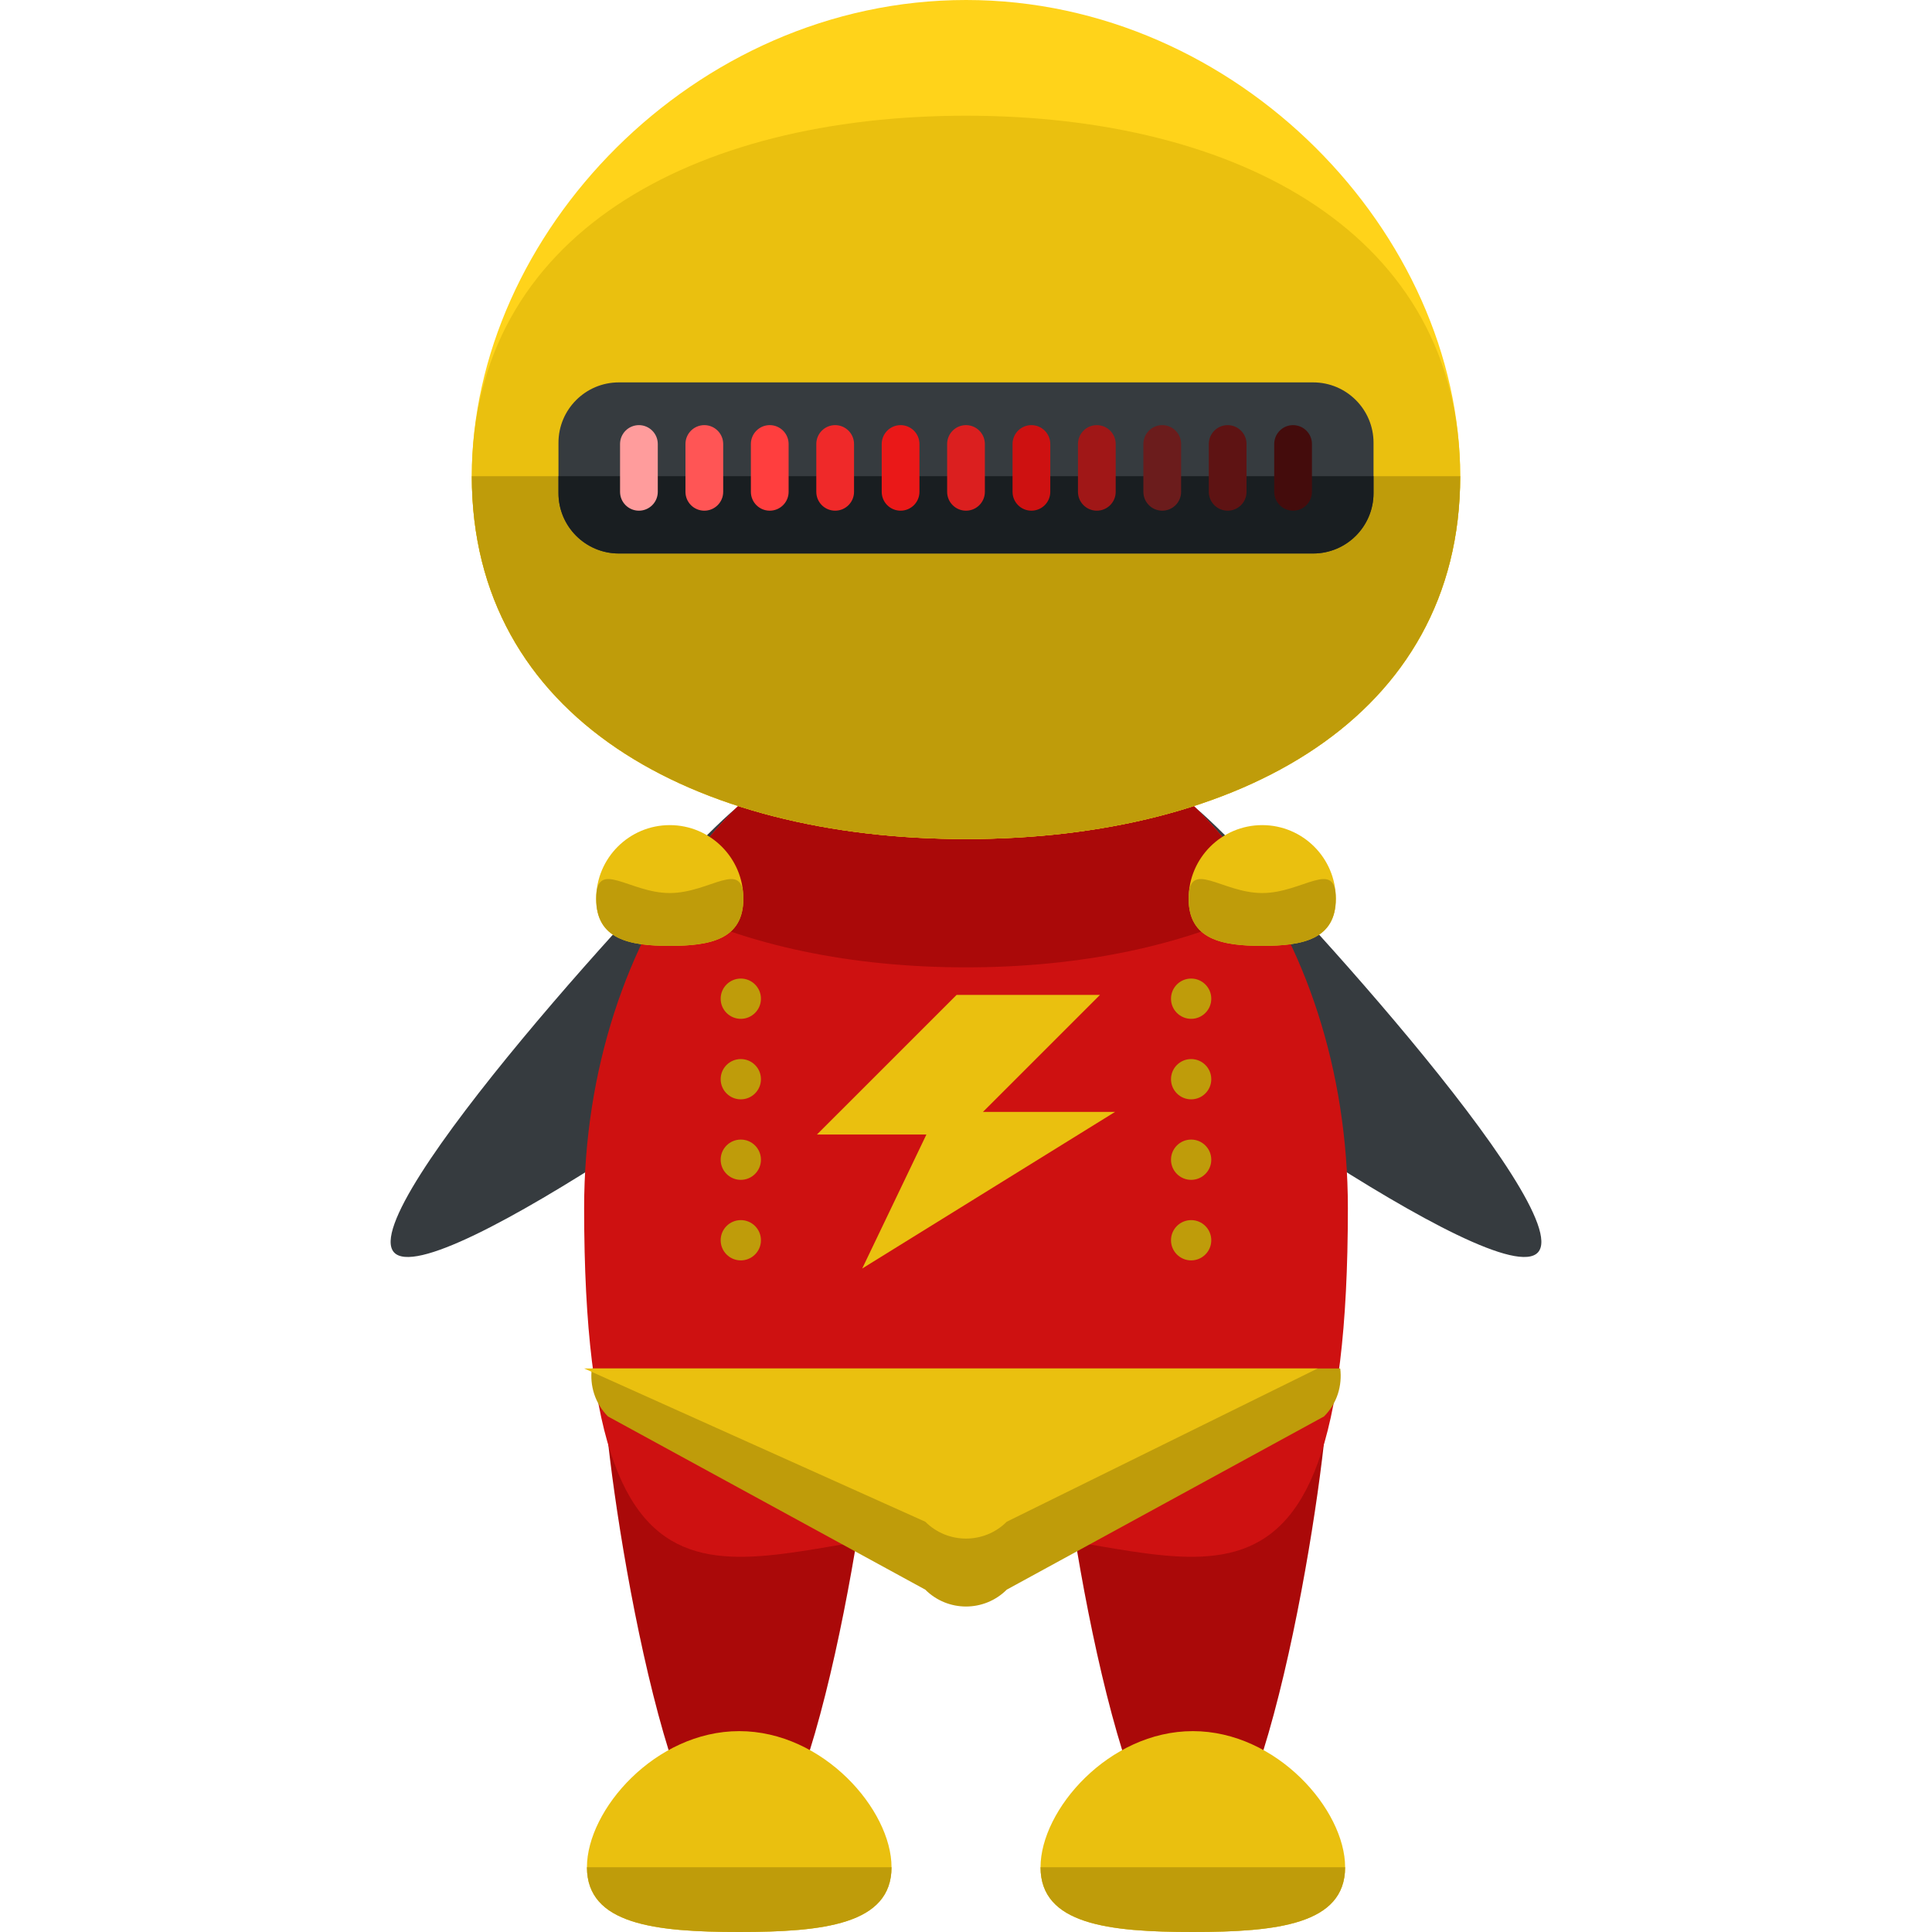
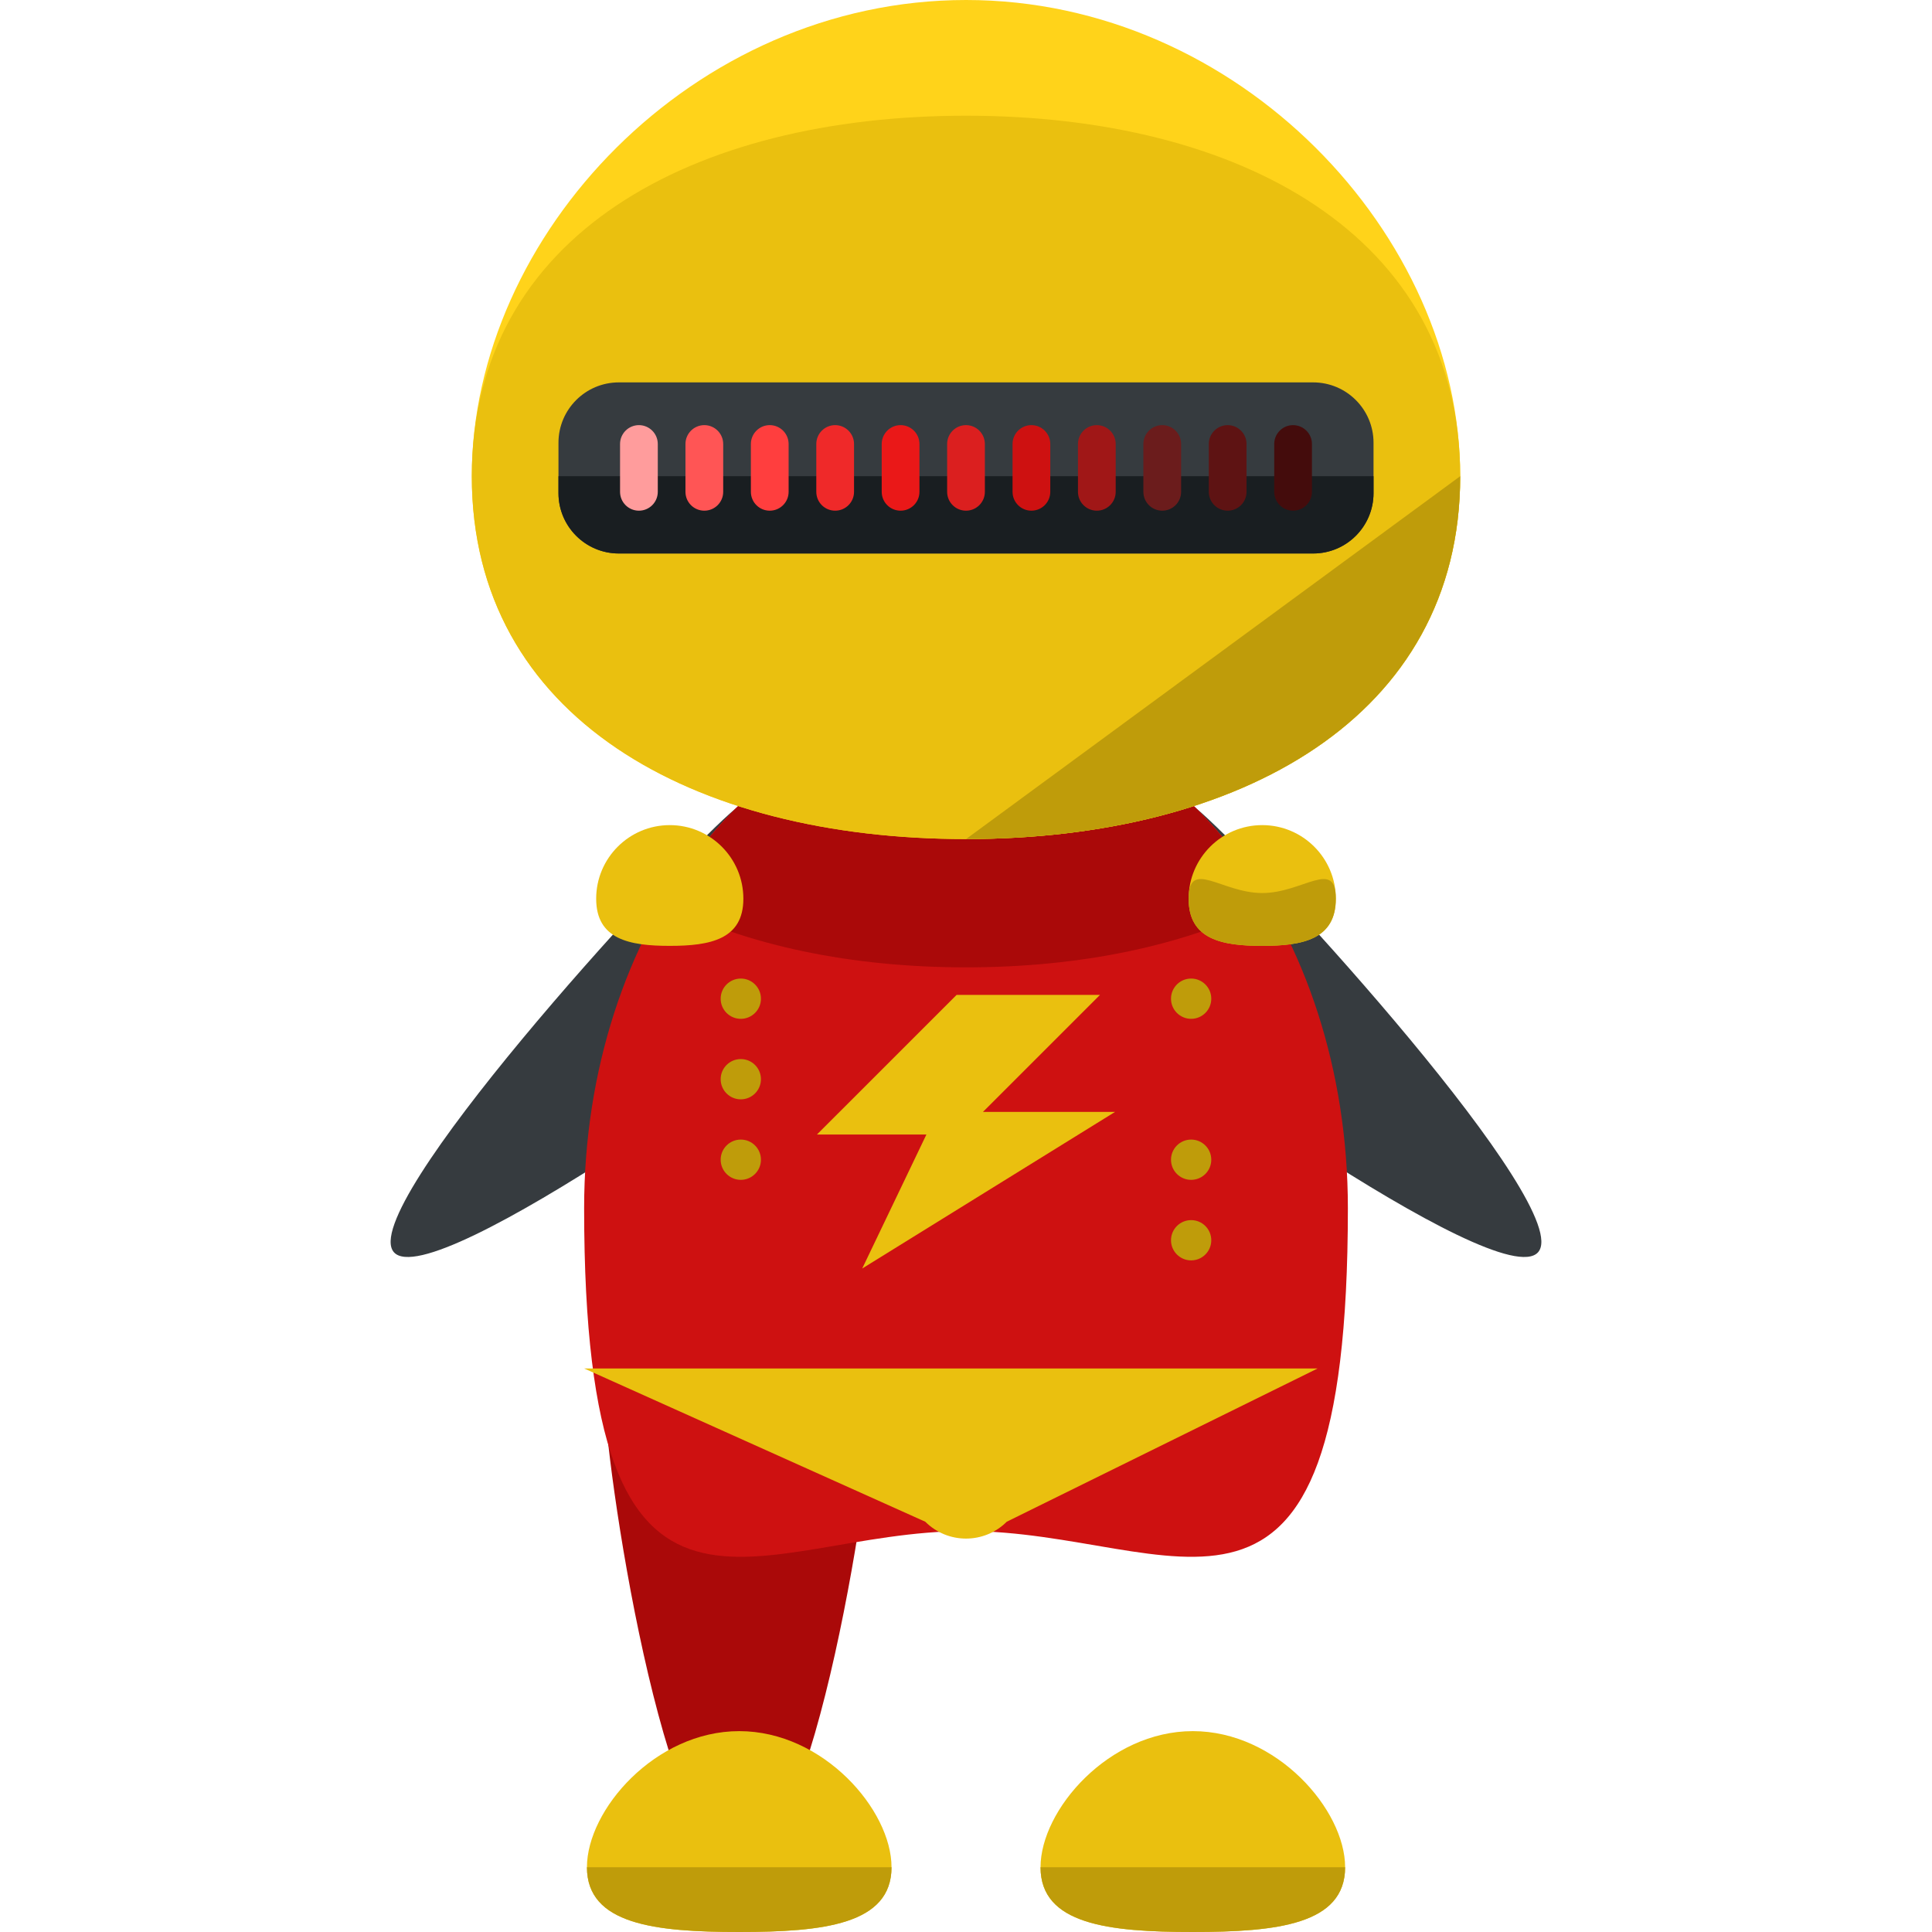
<svg xmlns="http://www.w3.org/2000/svg" height="800px" width="800px" version="1.1" id="Layer_1" viewBox="0 0 504.123 504.123" xml:space="preserve">
  <g>
    <path style="fill:#363B3F;" d="M241.073,203.768c10.027,11.28,3.663,33.304-14.218,49.223   c-17.881,15.896-114.018,85.024-124.062,73.767c-10.012-11.296,69.892-98.714,87.773-114.609   C208.431,196.254,231.046,192.496,241.073,203.768z" />
    <path style="fill:#363B3F;" d="M263.05,203.768c-10.027,11.28-3.663,33.304,14.218,49.223   c17.881,15.896,114.018,85.024,124.062,73.767c10.012-11.296-69.892-98.714-87.773-114.609   C295.692,196.254,273.077,192.496,263.05,203.768z" />
  </g>
  <g>
-     <path style="fill:#AA0909;" d="M346.569,361.913c0,19.503-15.817,124.668-35.336,124.668c-19.495,0-35.304-105.173-35.304-124.668   c0-19.495,15.817-35.32,35.304-35.32C330.752,326.593,346.569,342.418,346.569,361.913z" />
    <path style="fill:#AA0909;" d="M228.218,361.913c0,19.503-15.817,124.668-35.336,124.668c-19.495,0-35.304-105.173-35.304-124.668   c0-19.495,15.817-35.32,35.304-35.32C212.401,326.593,228.218,342.418,228.218,361.913z" />
  </g>
  <path style="fill:#CE1111;" d="M351.705,315.242c0,126.33-44.599,84.259-99.643,84.259c-55.028,0-99.643,42.071-99.643-84.259  c0-72.231,44.631-130.781,99.643-130.781C307.09,184.47,351.705,243.019,351.705,315.242z" />
  <path style="fill:#EAC00F;" d="M232.629,487.219c0,14.935-17.802,16.904-39.739,16.904s-39.739-1.961-39.739-16.904  c0-14.943,17.802-35.509,39.739-35.509S232.629,472.277,232.629,487.219z" />
  <path style="fill:#BF9C0A;" d="M232.629,487.219c0,14.935-17.802,16.904-39.739,16.904s-39.739-1.961-39.739-16.904" />
  <path style="fill:#EAC00F;" d="M350.988,487.219c0,14.935-17.802,16.904-39.739,16.904s-39.739-1.961-39.739-16.904  c0-14.943,17.802-35.509,39.739-35.509S350.988,472.277,350.988,487.219z" />
  <path style="fill:#BF9C0A;" d="M350.988,487.219c0,14.935-17.802,16.904-39.739,16.904s-39.739-1.961-39.739-16.904" />
  <path style="fill:#AA0909;" d="M173.088,235.733c21.835,11.059,49.191,16.683,78.99,16.683c29.783,0,57.139-5.624,78.966-16.683  c-18.211-31.114-46.773-51.263-78.982-51.263C219.861,184.47,191.291,204.611,173.088,235.733z" />
  <path style="fill:#FFD31A;" d="M381.015,124.258c0,63.008-57.738,94.681-128.937,94.681c-71.215,0-128.969-31.673-128.969-94.681  C123.108,61.235,180.862,0,252.077,0C323.277,0,381.015,61.235,381.015,124.258z" />
  <path style="fill:#EAC00F;" d="M381.015,124.258c0,63.008-57.738,94.681-128.937,94.681c-71.215,0-128.969-31.673-128.969-94.681  c0-63.023,57.754-94.066,128.969-94.066C323.277,30.192,381.015,61.235,381.015,124.258z" />
-   <path style="fill:#BF9C0A;" d="M381.015,124.258c0,63.008-57.738,94.681-128.937,94.681c-71.215,0-128.969-31.673-128.969-94.681" />
+   <path style="fill:#BF9C0A;" d="M381.015,124.258c0,63.008-57.738,94.681-128.937,94.681" />
  <path style="fill:#363B3F;" d="M358.4,128.67c0,8.696-7.058,15.754-15.754,15.754H161.477c-8.696,0-15.754-7.058-15.754-15.754  v-13.139c0-8.696,7.058-15.754,15.754-15.754h181.169c8.696,0,15.754,7.058,15.754,15.754V128.67z" />
  <path style="fill:#191E21;" d="M145.723,124.258v4.411c0,8.696,7.058,15.754,15.754,15.754h181.169  c8.696,0,15.754-7.058,15.754-15.754v-4.411H145.723z" />
  <path style="fill:#FF9C9C;" d="M171.638,128.331c0,2.725-2.206,4.923-4.923,4.923l0,0c-2.718,0-4.923-2.198-4.923-4.923v-12.477  c0-2.71,2.206-4.923,4.923-4.923l0,0c2.718,0,4.923,2.213,4.923,4.923V128.331z" />
  <path style="fill:#FF5555;" d="M188.707,128.331c0,2.725-2.206,4.923-4.923,4.923l0,0c-2.725,0-4.923-2.198-4.923-4.923v-12.477  c0-2.71,2.198-4.923,4.923-4.923l0,0c2.718,0,4.923,2.213,4.923,4.923V128.331z" />
  <path style="fill:#FF3E3E;" d="M205.777,128.331c0,2.725-2.206,4.923-4.931,4.923l0,0c-2.71,0-4.915-2.198-4.915-4.923v-12.477  c0-2.71,2.206-4.923,4.915-4.923l0,0c2.725,0,4.931,2.213,4.931,4.923V128.331z" />
  <path style="fill:#EF2929;" d="M222.846,128.331c0,2.725-2.206,4.923-4.923,4.923l0,0c-2.725,0-4.923-2.198-4.923-4.923v-12.477  c0-2.71,2.198-4.923,4.923-4.923l0,0c2.718,0,4.923,2.213,4.923,4.923V128.331z" />
  <path style="fill:#EA1818;" d="M239.915,128.331c0,2.725-2.206,4.923-4.923,4.923l0,0c-2.718,0-4.923-2.198-4.923-4.923v-12.477  c0-2.71,2.206-4.923,4.923-4.923l0,0c2.718,0,4.923,2.213,4.923,4.923V128.331z" />
  <path style="fill:#DB1F1F;" d="M256.985,128.331c0,2.725-2.206,4.923-4.923,4.923l0,0c-2.718,0-4.923-2.198-4.923-4.923v-12.477  c0-2.71,2.206-4.923,4.923-4.923l0,0c2.718,0,4.923,2.213,4.923,4.923V128.331z" />
  <path style="fill:#CE1111;" d="M274.054,128.331c0,2.725-2.206,4.923-4.931,4.923l0,0c-2.71,0-4.915-2.198-4.915-4.923v-12.477  c0-2.71,2.206-4.923,4.915-4.923l0,0c2.725,0,4.931,2.213,4.931,4.923V128.331z" />
  <path style="fill:#A01717;" d="M291.123,128.331c0,2.725-2.206,4.923-4.923,4.923l0,0c-2.718,0-4.923-2.198-4.923-4.923v-12.477  c0-2.71,2.206-4.923,4.923-4.923l0,0c2.718,0,4.923,2.213,4.923,4.923V128.331z" />
  <path style="fill:#6B1C1C;" d="M308.192,128.331c0,2.725-2.206,4.923-4.923,4.923l0,0c-2.718,0-4.923-2.198-4.923-4.923v-12.477  c0-2.71,2.206-4.923,4.923-4.923l0,0c2.718,0,4.923,2.213,4.923,4.923V128.331z" />
  <path style="fill:#5E1313;" d="M325.262,128.331c0,2.725-2.206,4.923-4.923,4.923l0,0c-2.718,0-4.923-2.198-4.923-4.923v-12.477  c0-2.71,2.206-4.923,4.923-4.923l0,0c2.718,0,4.923,2.213,4.923,4.923V128.331z" />
  <path style="fill:#440C0C;" d="M342.331,128.331c0,2.725-2.206,4.923-4.931,4.923l0,0c-2.71,0-4.915-2.198-4.915-4.923v-12.477  c0-2.71,2.206-4.923,4.915-4.923l0,0c2.725,0,4.931,2.213,4.931,4.923V128.331z" />
-   <path style="fill:#BF9C0A;" d="M154.419,357.085c-0.559,4.443,0.811,9.09,4.214,12.509l82.802,45.198  c5.876,5.868,15.384,5.868,21.26,0l82.786-45.198c3.434-3.419,4.781-8.058,4.23-12.509H154.419z" />
  <g>
    <path style="fill:#EAC00F;" d="M262.695,397.068l81.109-39.983h-191.37l89.001,39.983   C247.304,402.936,256.819,402.936,262.695,397.068z" />
    <polygon style="fill:#EAC00F;" points="249.604,259.608 213.165,296.038 241.727,296.038 224.981,330.996 290.958,290.131    256.488,290.131 287.019,259.608  " />
    <path style="fill:#EAC00F;" d="M193.969,234.504c0,10.602-8.602,12.304-19.204,12.304c-10.602,0-19.204-1.709-19.204-12.304   s8.602-19.204,19.204-19.204C185.368,215.3,193.969,223.902,193.969,234.504z" />
  </g>
-   <path style="fill:#BF9C0A;" d="M193.969,234.504c0,10.602-8.602,12.304-19.204,12.304c-10.602,0-19.204-1.709-19.204-12.304  s8.602-1.481,19.204-1.481C185.368,233.023,193.969,223.902,193.969,234.504z" />
  <path style="fill:#EAC00F;" d="M310.154,234.504c0,10.602,8.602,12.304,19.204,12.304c10.602,0,19.204-1.709,19.204-12.304  S339.96,215.3,329.358,215.3C318.755,215.3,310.154,223.902,310.154,234.504z" />
  <g>
    <path style="fill:#BF9C0A;" d="M310.154,234.504c0,10.602,8.602,12.304,19.204,12.304c10.602,0,19.204-1.709,19.204-12.304   s-8.602-1.481-19.204-1.481C318.755,233.023,310.154,223.902,310.154,234.504z" />
    <circle style="fill:#BF9C0A;" cx="193.3" cy="260.592" r="5.254" />
    <circle style="fill:#BF9C0A;" cx="193.3" cy="281.6" r="5.254" />
    <circle style="fill:#BF9C0A;" cx="193.3" cy="302.608" r="5.254" />
-     <circle style="fill:#BF9C0A;" cx="193.3" cy="323.623" r="5.254" />
    <circle style="fill:#BF9C0A;" cx="310.808" cy="260.592" r="5.254" />
-     <circle style="fill:#BF9C0A;" cx="310.808" cy="281.6" r="5.254" />
    <circle style="fill:#BF9C0A;" cx="310.808" cy="302.608" r="5.254" />
    <circle style="fill:#BF9C0A;" cx="310.808" cy="323.623" r="5.254" />
  </g>
</svg>